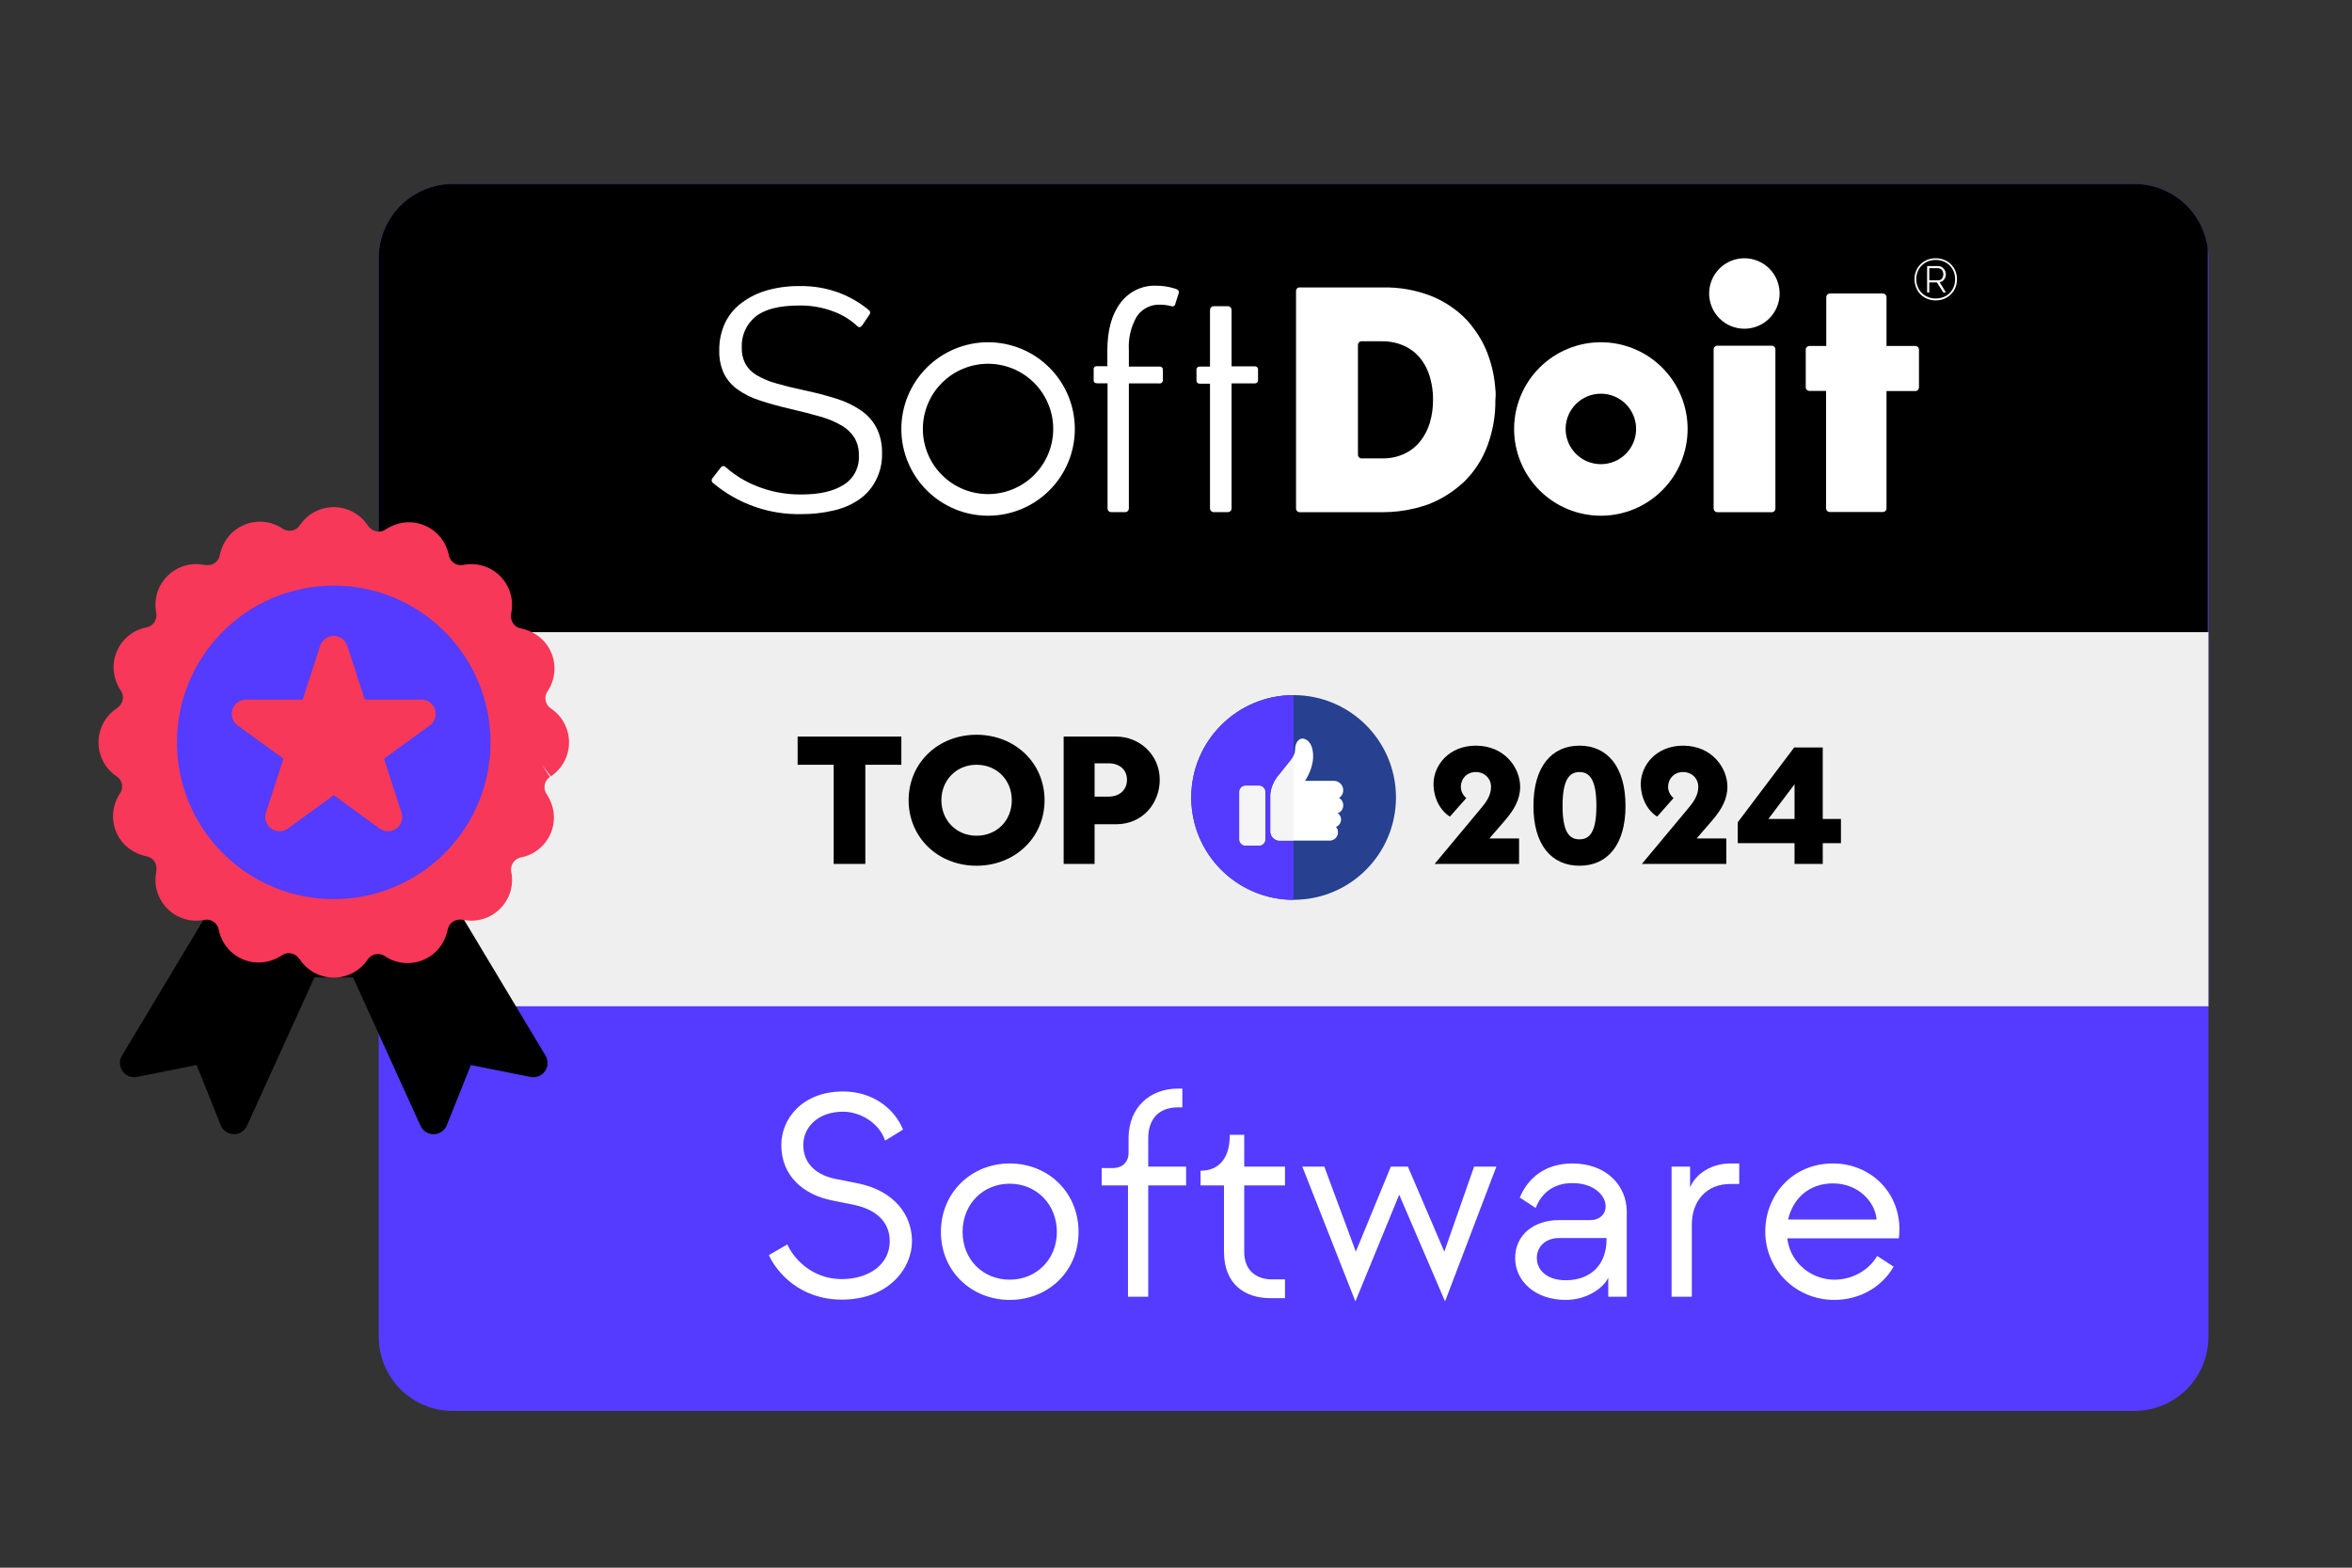
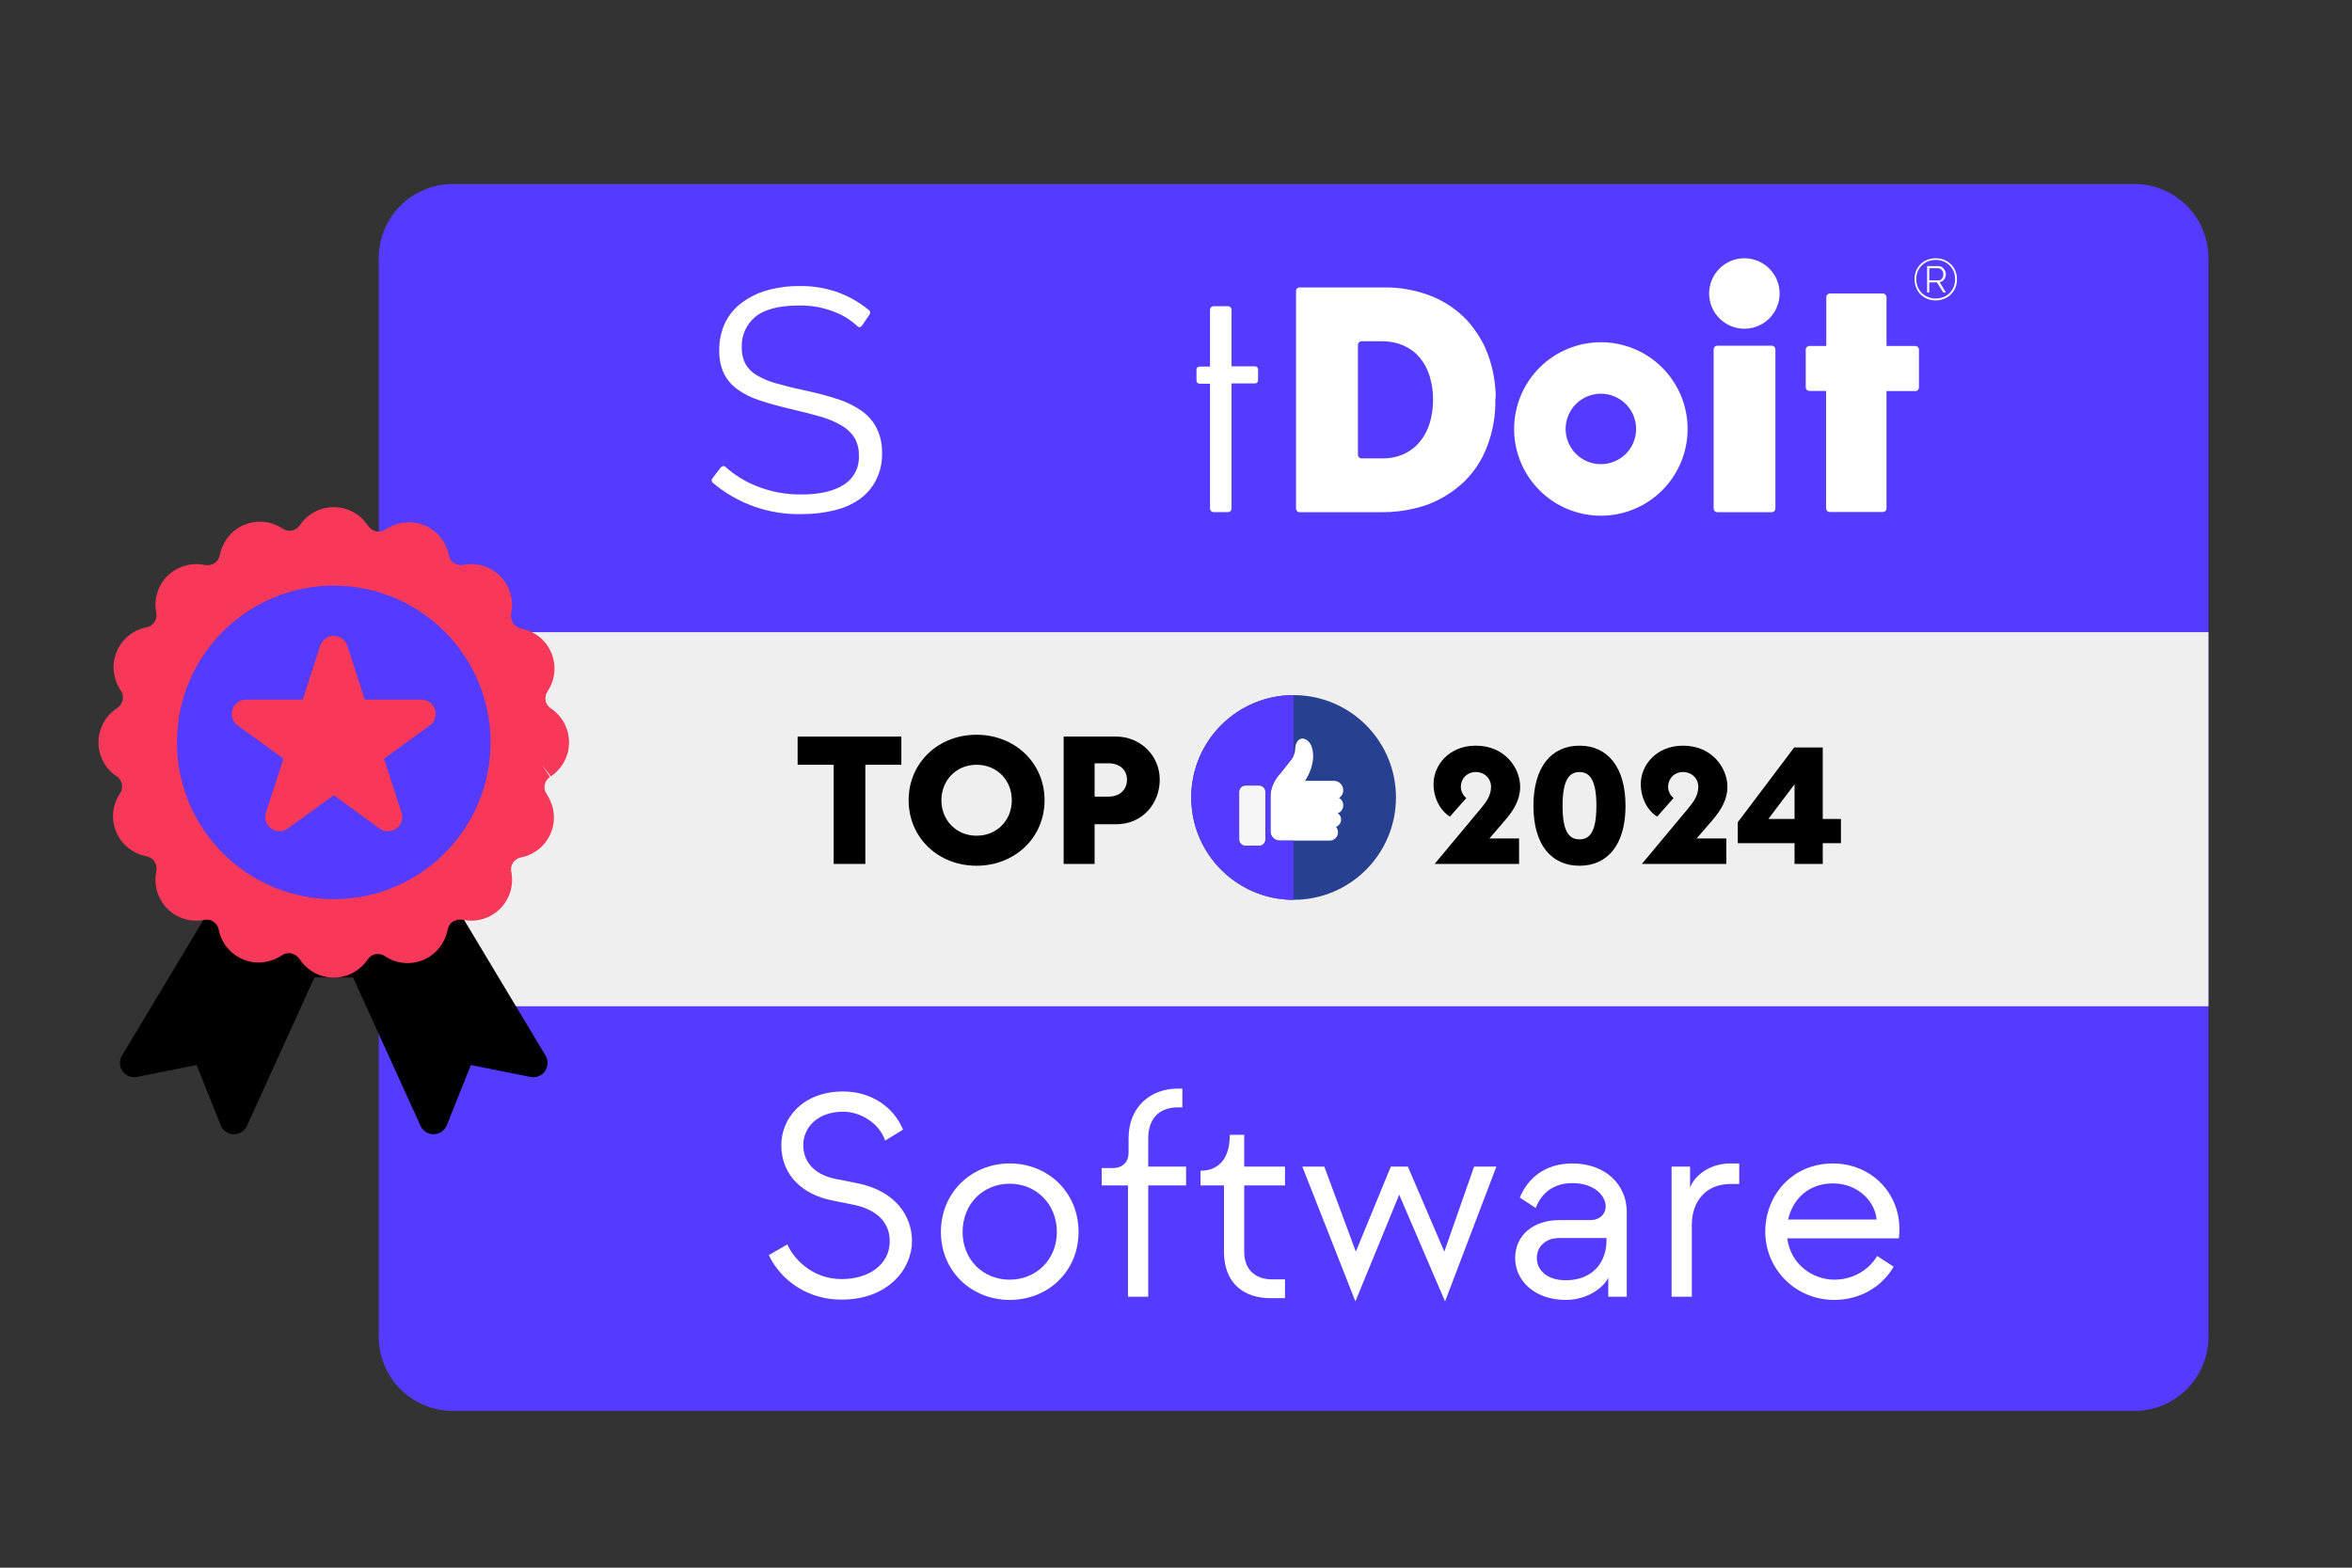
<svg xmlns="http://www.w3.org/2000/svg" width="1620" zoomAndPan="magnify" viewBox="0 0 1215 810" height="1080" preserveAspectRatio="xMidYMid meet" version="1.0">
  <rect x="0" y="0" width="1215" height="810" fill="#333333" stroke="none" />
  <defs>
    <g />
    <clipPath id="91c7270630">
      <path d="M 195.656 95.062 L 1141 95.062 L 1141 729 L 195.656 729 Z M 195.656 95.062 " clip-rule="nonzero" />
    </clipPath>
    <clipPath id="acf0615837">
      <path d="M 233.906 95.062 L 1102.594 95.062 C 1112.738 95.062 1122.469 99.094 1129.641 106.266 C 1136.812 113.438 1140.844 123.168 1140.844 133.312 L 1140.844 690.75 C 1140.844 700.895 1136.812 710.625 1129.641 717.797 C 1122.469 724.969 1112.738 729 1102.594 729 L 233.906 729 C 223.762 729 214.031 724.969 206.859 717.797 C 199.688 710.625 195.656 700.895 195.656 690.75 L 195.656 133.312 C 195.656 123.168 199.688 113.438 206.859 106.266 C 214.031 99.094 223.762 95.062 233.906 95.062 Z M 233.906 95.062 " clip-rule="nonzero" />
    </clipPath>
    <clipPath id="79aee4d12b">
      <path d="M 195.656 95.062 L 1141 95.062 L 1141 368.062 L 195.656 368.062 Z M 195.656 95.062 " clip-rule="nonzero" />
    </clipPath>
    <clipPath id="4f80948310">
      <path d="M 233.906 95.062 L 1102.594 95.062 C 1112.738 95.062 1122.469 99.094 1129.641 106.266 C 1136.812 113.438 1140.844 123.168 1140.844 133.312 L 1140.844 329.812 C 1140.844 339.957 1136.812 349.688 1129.641 356.859 C 1122.469 364.031 1112.738 368.062 1102.594 368.062 L 233.906 368.062 C 223.762 368.062 214.031 364.031 206.859 356.859 C 199.688 349.688 195.656 339.957 195.656 329.812 L 195.656 133.312 C 195.656 123.168 199.688 113.438 206.859 106.266 C 214.031 99.094 223.762 95.062 233.906 95.062 Z M 233.906 95.062 " clip-rule="nonzero" />
    </clipPath>
    <clipPath id="2de105674e">
      <path d="M 195.656 326.625 L 1140.844 326.625 L 1140.844 519.938 L 195.656 519.938 Z M 195.656 326.625 " clip-rule="nonzero" />
    </clipPath>
    <clipPath id="321202808a">
      <path d="M 61 468 L 283 468 L 283 586.031 L 61 586.031 Z M 61 468 " clip-rule="nonzero" />
    </clipPath>
    <clipPath id="d9928f095d">
      <path d="M 50.906 262.031 L 293.906 262.031 L 293.906 506 L 50.906 506 Z M 50.906 262.031 " clip-rule="nonzero" />
    </clipPath>
    <clipPath id="6e1f06bc21">
      <path d="M 782 176 L 872 176 L 872 266.754 L 782 266.754 Z M 782 176 " clip-rule="nonzero" />
    </clipPath>
    <clipPath id="739c6d7454">
      <path d="M 465 176 L 556 176 L 556 266.754 L 465 266.754 Z M 465 176 " clip-rule="nonzero" />
    </clipPath>
    <clipPath id="dd5afdce7c">
      <path d="M 882 133.254 L 920 133.254 L 920 170 L 882 170 Z M 882 133.254 " clip-rule="nonzero" />
    </clipPath>
    <clipPath id="65b32a4715">
      <path d="M 367.48 147 L 456 147 L 456 266 L 367.48 266 Z M 367.48 147 " clip-rule="nonzero" />
    </clipPath>
    <clipPath id="24c43b8702">
      <path d="M 989 133.254 L 1010.98 133.254 L 1010.98 156 L 989 156 Z M 989 133.254 " clip-rule="nonzero" />
    </clipPath>
    <clipPath id="c4cc12f66c">
      <path d="M 615.375 359.156 L 721.125 359.156 L 721.125 464.906 L 615.375 464.906 Z M 615.375 359.156 " clip-rule="nonzero" />
    </clipPath>
    <clipPath id="1c2601c99a">
      <path d="M 615.375 359.156 L 669 359.156 L 669 455 L 615.375 455 Z M 615.375 359.156 " clip-rule="nonzero" />
    </clipPath>
    <clipPath id="9d8547397e">
      <path d="M 615.375 359.156 L 668.379 359.156 L 668.379 464.906 L 615.375 464.906 Z M 615.375 359.156 " clip-rule="nonzero" />
    </clipPath>
  </defs>
  <g clip-path="url(#91c7270630)">
    <g clip-path="url(#acf0615837)">
      <path fill="#543bff" d="M 195.656 95.062 L 1141.609 95.062 L 1141.609 729 L 195.656 729 Z M 195.656 95.062 " fill-opacity="1" fill-rule="nonzero" />
    </g>
  </g>
  <g clip-path="url(#79aee4d12b)">
    <g clip-path="url(#4f80948310)">
-       <path fill="#000000" d="M 195.656 95.062 L 1140.492 95.062 L 1140.492 368.062 L 195.656 368.062 Z M 195.656 95.062 " fill-opacity="1" fill-rule="nonzero" />
-     </g>
+       </g>
  </g>
  <g clip-path="url(#2de105674e)">
    <path fill="#efefef" d="M 195.656 326.625 L 1141.074 326.625 L 1141.074 519.938 L 195.656 519.938 Z M 195.656 326.625 " fill-opacity="1" fill-rule="nonzero" />
  </g>
  <g clip-path="url(#321202808a)">
    <path fill="#000000" d="M 281.809 545.422 L 237.625 471.785 C 236.301 469.566 233.898 468.215 231.316 468.215 L 113.496 468.215 C 110.914 468.215 108.512 469.566 107.188 471.785 L 63.004 545.422 C 61.504 547.918 61.621 551.07 63.301 553.453 C 64.977 555.84 67.91 557.02 70.766 556.43 L 101.574 550.266 L 114.027 581.398 C 115.125 584.141 117.746 585.957 120.699 586.023 C 123.586 586.188 126.355 584.395 127.57 581.707 L 162.422 505.031 L 182.391 505.031 L 217.25 581.715 C 218.445 584.344 221.066 586.031 223.953 586.031 C 224.012 586.031 224.062 586.031 224.121 586.031 C 227.066 585.965 229.695 584.145 230.793 581.406 L 243.246 550.273 L 274.055 556.438 C 276.934 557.027 279.84 555.84 281.52 553.461 C 283.191 551.07 283.309 547.926 281.809 545.422 Z M 281.809 545.422 " fill-opacity="1" fill-rule="nonzero" />
  </g>
  <g clip-path="url(#d9928f095d)">
    <path fill="#f73859" d="M 293.949 383.574 C 293.949 376.516 290.438 369.961 284.57 366.043 C 283.156 365.102 282.199 363.664 281.867 361.992 C 281.543 360.32 281.883 358.629 282.832 357.223 C 286.777 351.367 287.535 343.973 284.855 337.441 C 282.176 330.91 276.441 326.176 268.973 324.672 C 265.551 323.988 263.324 320.637 264.113 316.668 C 265.496 309.746 263.348 302.633 258.355 297.641 C 253.363 292.648 246.258 290.484 239.328 291.883 C 237.648 292.215 235.961 291.875 234.547 290.934 C 233.133 289.992 232.176 288.539 231.852 286.875 C 230.504 279.945 225.816 274.18 219.297 271.457 C 212.781 268.738 205.379 269.445 199.039 273.66 C 196.133 275.586 192.191 274.801 189.945 271.426 C 186.023 265.535 179.469 262.031 172.406 262.031 C 165.344 262.031 158.789 265.535 154.875 271.414 C 153.93 272.828 152.496 273.789 150.824 274.121 C 149.145 274.453 147.457 274.109 146.051 273.156 C 140.203 269.211 132.805 268.453 126.273 271.133 C 119.742 273.805 115.008 279.543 113.496 287.016 C 112.812 290.441 109.469 292.672 105.492 291.875 C 98.555 290.492 91.449 292.641 86.465 297.633 C 81.473 302.629 79.316 309.742 80.707 316.66 C 81.039 318.332 80.699 320.027 79.758 321.441 C 78.809 322.855 77.363 323.812 75.699 324.137 C 68.77 325.484 63.004 330.176 60.281 336.691 C 57.555 343.207 58.262 350.609 62.48 356.957 C 64.418 359.863 63.625 363.805 60.25 366.051 C 54.375 369.969 50.871 376.52 50.871 383.582 C 50.871 390.645 54.375 397.199 60.25 401.117 C 61.664 402.059 62.629 403.492 62.961 405.164 C 63.285 406.836 62.945 408.531 61.996 409.938 C 58.051 415.793 57.289 423.184 59.973 429.715 C 62.652 436.246 68.387 440.98 75.855 442.484 C 79.277 443.168 81.508 446.52 80.715 450.496 C 79.328 457.418 81.48 464.531 86.473 469.523 C 91.465 474.516 98.586 476.676 105.5 475.281 C 107.172 474.949 108.867 475.289 110.277 476.23 C 111.691 477.176 112.648 478.625 112.973 480.289 C 114.32 487.219 119.012 492.984 125.531 495.707 C 132.055 498.434 139.445 497.719 145.785 493.508 C 148.703 491.586 152.637 492.367 154.879 495.738 C 158.797 501.613 165.352 505.121 172.414 505.121 C 179.477 505.121 186.027 501.605 189.945 495.738 C 190.891 494.324 192.324 493.367 193.996 493.035 C 195.66 492.719 197.363 493.043 198.77 494 C 204.621 497.949 212.016 498.715 218.547 496.027 C 225.078 493.344 229.812 487.609 231.316 480.141 C 232 476.719 235.352 474.516 239.32 475.281 C 246.234 476.66 253.363 474.516 258.348 469.523 C 263.34 464.531 265.496 457.418 264.105 450.496 C 263.773 448.824 264.113 447.125 265.055 445.719 C 266.004 444.305 267.441 443.352 269.113 443.023 C 276.043 441.676 281.809 436.984 284.531 430.469 C 287.258 423.949 286.551 416.551 282.332 410.211 C 280.395 407.301 281.188 403.363 284.098 401.426 L 280.012 395.297 L 284.562 401.117 C 290.445 397.184 293.949 390.637 293.949 383.574 Z M 293.949 383.574 " fill-opacity="1" fill-rule="nonzero" />
  </g>
  <path fill="#543bff" d="M 253.406 383.574 C 253.406 384.902 253.375 386.227 253.309 387.551 C 253.242 388.875 253.145 390.195 253.016 391.516 C 252.887 392.836 252.723 394.148 252.531 395.461 C 252.336 396.773 252.109 398.078 251.852 399.379 C 251.59 400.68 251.301 401.973 250.98 403.258 C 250.656 404.543 250.305 405.82 249.918 407.09 C 249.535 408.355 249.117 409.617 248.672 410.863 C 248.227 412.113 247.746 413.348 247.242 414.574 C 246.734 415.797 246.195 417.008 245.629 418.207 C 245.062 419.406 244.465 420.59 243.844 421.758 C 243.219 422.926 242.562 424.082 241.883 425.219 C 241.199 426.355 240.492 427.473 239.754 428.578 C 239.02 429.68 238.254 430.762 237.465 431.828 C 236.676 432.891 235.859 433.938 235.02 434.961 C 234.18 435.984 233.312 436.988 232.422 437.973 C 231.531 438.953 230.621 439.914 229.684 440.852 C 228.746 441.789 227.785 442.703 226.801 443.594 C 225.82 444.484 224.816 445.348 223.793 446.188 C 222.766 447.031 221.723 447.844 220.656 448.637 C 219.594 449.426 218.508 450.188 217.406 450.926 C 216.305 451.66 215.188 452.371 214.047 453.051 C 212.91 453.734 211.758 454.387 210.59 455.012 C 209.422 455.637 208.238 456.23 207.039 456.797 C 205.84 457.367 204.629 457.902 203.402 458.41 C 202.18 458.918 200.941 459.395 199.695 459.84 C 198.445 460.285 197.188 460.703 195.918 461.086 C 194.652 461.473 193.375 461.824 192.086 462.148 C 190.801 462.469 189.508 462.762 188.207 463.02 C 186.91 463.277 185.602 463.504 184.293 463.699 C 182.98 463.895 181.664 464.055 180.344 464.184 C 179.027 464.316 177.703 464.414 176.379 464.477 C 175.059 464.543 173.73 464.574 172.406 464.574 C 171.082 464.574 169.754 464.543 168.434 464.477 C 167.109 464.414 165.785 464.316 164.469 464.184 C 163.148 464.055 161.832 463.895 160.52 463.699 C 159.211 463.504 157.902 463.277 156.605 463.02 C 155.305 462.762 154.012 462.469 152.727 462.148 C 151.438 461.824 150.16 461.473 148.895 461.086 C 147.625 460.703 146.367 460.285 145.117 459.84 C 143.871 459.395 142.633 458.918 141.41 458.41 C 140.184 457.902 138.973 457.367 137.773 456.797 C 136.574 456.23 135.391 455.637 134.223 455.012 C 133.055 454.387 131.902 453.734 130.766 453.051 C 129.625 452.371 128.508 451.66 127.406 450.926 C 126.305 450.188 125.219 449.426 124.156 448.637 C 123.09 447.844 122.047 447.031 121.02 446.188 C 119.996 445.348 118.992 444.484 118.012 443.594 C 117.027 442.703 116.066 441.789 115.129 440.852 C 114.191 439.914 113.281 438.953 112.391 437.973 C 111.5 436.988 110.633 435.984 109.793 434.961 C 108.953 433.938 108.137 432.891 107.348 431.828 C 106.559 430.762 105.793 429.68 105.059 428.578 C 104.32 427.473 103.613 426.355 102.93 425.219 C 102.25 424.082 101.594 422.926 100.969 421.758 C 100.348 420.59 99.75 419.406 99.184 418.207 C 98.617 417.008 98.078 415.797 97.57 414.574 C 97.066 413.348 96.586 412.113 96.141 410.863 C 95.695 409.617 95.277 408.355 94.895 407.09 C 94.508 405.82 94.156 404.543 93.832 403.258 C 93.512 401.973 93.223 400.68 92.961 399.379 C 92.703 398.078 92.477 396.773 92.281 395.461 C 92.09 394.148 91.926 392.836 91.797 391.516 C 91.668 390.195 91.57 388.875 91.504 387.551 C 91.438 386.227 91.406 384.902 91.406 383.574 C 91.406 382.25 91.438 380.926 91.504 379.602 C 91.57 378.277 91.668 376.957 91.797 375.637 C 91.926 374.316 92.09 373 92.281 371.691 C 92.477 370.379 92.703 369.074 92.961 367.773 C 93.223 366.473 93.512 365.18 93.832 363.895 C 94.156 362.609 94.508 361.332 94.895 360.062 C 95.277 358.793 95.695 357.535 96.141 356.289 C 96.586 355.039 97.066 353.805 97.57 352.578 C 98.078 351.352 98.617 350.141 99.184 348.945 C 99.75 347.746 100.348 346.562 100.969 345.391 C 101.594 344.223 102.25 343.07 102.93 341.934 C 103.613 340.797 104.32 339.676 105.059 338.574 C 105.793 337.473 106.559 336.387 107.348 335.324 C 108.137 334.258 108.953 333.215 109.793 332.191 C 110.633 331.164 111.5 330.16 112.391 329.18 C 113.281 328.195 114.191 327.238 115.129 326.301 C 116.066 325.363 117.027 324.449 118.012 323.559 C 118.992 322.668 119.996 321.801 121.02 320.961 C 122.047 320.121 123.09 319.305 124.156 318.516 C 125.219 317.727 126.305 316.961 127.406 316.227 C 128.508 315.488 129.625 314.781 130.766 314.098 C 131.902 313.418 133.055 312.766 134.223 312.141 C 135.391 311.516 136.574 310.918 137.773 310.352 C 138.973 309.785 140.184 309.25 141.41 308.742 C 142.633 308.234 143.871 307.758 145.117 307.309 C 146.367 306.863 147.625 306.449 148.895 306.062 C 150.16 305.68 151.438 305.324 152.727 305.004 C 154.012 304.68 155.305 304.391 156.605 304.133 C 157.902 303.875 159.211 303.648 160.52 303.453 C 161.832 303.258 163.148 303.094 164.469 302.965 C 165.785 302.836 167.109 302.738 168.434 302.672 C 169.754 302.609 171.082 302.574 172.406 302.574 C 173.73 302.574 175.059 302.609 176.379 302.672 C 177.703 302.738 179.027 302.836 180.344 302.965 C 181.664 303.094 182.98 303.258 184.293 303.453 C 185.602 303.648 186.91 303.875 188.207 304.133 C 189.508 304.391 190.801 304.68 192.086 305.004 C 193.375 305.324 194.652 305.68 195.918 306.062 C 197.188 306.449 198.445 306.863 199.695 307.309 C 200.941 307.758 202.18 308.234 203.402 308.742 C 204.629 309.25 205.84 309.785 207.039 310.352 C 208.238 310.918 209.422 311.516 210.59 312.141 C 211.758 312.766 212.91 313.418 214.047 314.098 C 215.188 314.781 216.305 315.488 217.406 316.227 C 218.508 316.961 219.594 317.727 220.656 318.516 C 221.723 319.305 222.766 320.121 223.793 320.961 C 224.816 321.801 225.82 322.668 226.801 323.559 C 227.785 324.449 228.746 325.363 229.684 326.301 C 230.621 327.238 231.531 328.195 232.422 329.18 C 233.312 330.16 234.18 331.164 235.02 332.191 C 235.859 333.215 236.676 334.258 237.465 335.324 C 238.254 336.387 239.02 337.473 239.754 338.574 C 240.492 339.676 241.199 340.797 241.883 341.934 C 242.562 343.07 243.219 344.223 243.844 345.391 C 244.465 346.562 245.062 347.746 245.629 348.945 C 246.195 350.141 246.734 351.352 247.242 352.578 C 247.746 353.805 248.227 355.039 248.672 356.289 C 249.117 357.535 249.535 358.793 249.918 360.062 C 250.305 361.332 250.656 362.609 250.98 363.895 C 251.301 365.18 251.59 366.473 251.852 367.773 C 252.109 369.074 252.336 370.379 252.531 371.691 C 252.723 373 252.887 374.316 253.016 375.637 C 253.145 376.957 253.242 378.277 253.309 379.602 C 253.375 380.926 253.406 382.25 253.406 383.574 Z M 253.406 383.574 " fill-opacity="1" fill-rule="nonzero" />
  <path fill="#f73859" d="M 224.73 366.574 C 223.746 363.539 220.918 361.484 217.73 361.484 L 188.457 361.484 L 179.41 333.645 C 178.422 330.609 175.594 328.555 172.406 328.555 C 169.219 328.555 166.391 330.609 165.402 333.645 L 156.355 361.484 L 127.074 361.484 C 123.887 361.484 121.059 363.539 120.074 366.574 C 119.086 369.605 120.168 372.926 122.746 374.805 L 146.426 392.008 L 137.379 419.848 C 136.391 422.883 137.473 426.203 140.051 428.082 C 142.629 429.957 146.125 429.957 148.711 428.082 L 172.406 410.879 L 196.086 428.09 C 197.375 429.023 198.902 429.496 200.418 429.496 C 201.934 429.496 203.457 429.031 204.746 428.09 C 207.332 426.211 208.406 422.891 207.422 419.855 L 198.371 392.016 L 222.051 374.812 C 224.645 372.926 225.719 369.605 224.73 366.574 Z M 224.73 366.574 " fill-opacity="1" fill-rule="nonzero" />
  <g clip-path="url(#6e1f06bc21)">
    <path fill="#ffffff" d="M 826.977 176.836 C 825.508 176.836 824.043 176.906 822.586 177.051 C 821.125 177.195 819.672 177.41 818.234 177.695 C 816.793 177.98 815.371 178.34 813.969 178.766 C 812.562 179.191 811.184 179.684 809.828 180.246 C 808.473 180.809 807.145 181.434 805.852 182.125 C 804.559 182.816 803.301 183.57 802.078 184.387 C 800.859 185.203 799.684 186.074 798.547 187.008 C 797.414 187.938 796.328 188.922 795.289 189.961 C 794.25 191 793.266 192.086 792.336 193.219 C 791.402 194.352 790.531 195.531 789.715 196.75 C 788.898 197.973 788.145 199.23 787.453 200.523 C 786.762 201.816 786.137 203.145 785.574 204.5 C 785.012 205.855 784.52 207.234 784.094 208.641 C 783.668 210.043 783.309 211.465 783.023 212.906 C 782.738 214.344 782.523 215.797 782.379 217.258 C 782.234 218.715 782.164 220.18 782.164 221.648 C 782.164 223.117 782.234 224.582 782.379 226.039 C 782.523 227.5 782.738 228.953 783.023 230.391 C 783.309 231.832 783.668 233.254 784.094 234.656 C 784.52 236.062 785.012 237.441 785.574 238.797 C 786.137 240.152 786.762 241.48 787.453 242.773 C 788.145 244.066 788.898 245.324 789.715 246.547 C 790.531 247.766 791.402 248.945 792.336 250.078 C 793.266 251.211 794.25 252.297 795.289 253.336 C 796.328 254.375 797.414 255.359 798.547 256.289 C 799.684 257.223 800.859 258.094 802.078 258.91 C 803.301 259.727 804.559 260.48 805.852 261.172 C 807.145 261.863 808.473 262.488 809.828 263.051 C 811.184 263.613 812.562 264.105 813.969 264.531 C 815.371 264.957 816.793 265.316 818.234 265.602 C 819.672 265.887 821.125 266.102 822.586 266.246 C 824.043 266.391 825.508 266.461 826.977 266.461 C 828.445 266.461 829.91 266.391 831.371 266.246 C 832.828 266.102 834.281 265.887 835.719 265.602 C 837.16 265.316 838.582 264.957 839.984 264.531 C 841.391 264.105 842.77 263.613 844.125 263.051 C 845.48 262.488 846.809 261.863 848.102 261.172 C 849.395 260.48 850.652 259.727 851.875 258.91 C 853.094 258.094 854.273 257.223 855.406 256.289 C 856.539 255.359 857.629 254.375 858.664 253.336 C 859.703 252.297 860.688 251.211 861.617 250.078 C 862.551 248.945 863.422 247.766 864.238 246.547 C 865.055 245.324 865.809 244.066 866.5 242.773 C 867.191 241.48 867.816 240.152 868.379 238.797 C 868.941 237.441 869.434 236.062 869.859 234.656 C 870.285 233.254 870.645 231.832 870.93 230.391 C 871.215 228.953 871.43 227.5 871.574 226.039 C 871.719 224.582 871.789 223.117 871.789 221.648 C 871.793 220.18 871.719 218.715 871.578 217.254 C 871.434 215.793 871.219 214.344 870.934 212.902 C 870.648 211.465 870.293 210.043 869.867 208.637 C 869.441 207.23 868.949 205.852 868.387 204.496 C 867.824 203.137 867.199 201.812 866.508 200.52 C 865.816 199.223 865.062 197.965 864.246 196.746 C 863.43 195.523 862.559 194.348 861.625 193.211 C 860.695 192.078 859.711 190.992 858.672 189.953 C 857.633 188.914 856.547 187.93 855.414 187 C 854.277 186.066 853.102 185.195 851.879 184.379 C 850.66 183.562 849.402 182.809 848.105 182.117 C 846.812 181.426 845.488 180.801 844.129 180.238 C 842.773 179.676 841.395 179.184 839.988 178.758 C 838.582 178.332 837.16 177.977 835.723 177.691 C 834.281 177.406 832.832 177.191 831.371 177.047 C 829.91 176.906 828.445 176.832 826.977 176.836 Z M 826.977 239.828 C 826.379 239.828 825.785 239.801 825.191 239.742 C 824.598 239.684 824.008 239.598 823.422 239.48 C 822.84 239.363 822.262 239.219 821.691 239.047 C 821.117 238.871 820.559 238.672 820.008 238.441 C 819.457 238.215 818.918 237.961 818.391 237.68 C 817.863 237.398 817.355 237.09 816.859 236.758 C 816.363 236.43 815.883 236.074 815.422 235.695 C 814.961 235.316 814.52 234.914 814.098 234.492 C 813.676 234.07 813.277 233.629 812.898 233.168 C 812.52 232.707 812.164 232.23 811.836 231.734 C 811.504 231.238 811.195 230.727 810.914 230.199 C 810.637 229.672 810.379 229.133 810.152 228.582 C 809.926 228.031 809.723 227.473 809.551 226.902 C 809.379 226.328 809.234 225.75 809.117 225.168 C 809 224.582 808.914 223.992 808.855 223.398 C 808.797 222.805 808.77 222.211 808.77 221.613 C 808.77 221.016 808.797 220.422 808.855 219.828 C 808.918 219.234 809.004 218.645 809.121 218.059 C 809.238 217.477 809.383 216.898 809.555 216.324 C 809.73 215.754 809.93 215.195 810.16 214.645 C 810.387 214.094 810.645 213.555 810.926 213.027 C 811.207 212.504 811.512 211.992 811.844 211.496 C 812.176 211 812.531 210.523 812.91 210.062 C 813.289 209.602 813.688 209.16 814.109 208.738 C 814.531 208.316 814.977 207.918 815.438 207.539 C 815.898 207.16 816.375 206.805 816.871 206.473 C 817.367 206.145 817.879 205.836 818.406 205.559 C 818.934 205.277 819.473 205.023 820.023 204.793 C 820.574 204.566 821.137 204.367 821.707 204.191 C 822.277 204.02 822.855 203.875 823.441 203.762 C 824.027 203.645 824.617 203.559 825.211 203.5 C 825.805 203.441 826.398 203.414 826.996 203.414 C 827.59 203.414 828.188 203.445 828.781 203.504 C 829.375 203.562 829.961 203.648 830.547 203.766 C 831.133 203.883 831.711 204.031 832.281 204.203 C 832.852 204.379 833.414 204.578 833.965 204.809 C 834.516 205.035 835.051 205.293 835.578 205.574 C 836.105 205.855 836.613 206.16 837.109 206.492 C 837.605 206.824 838.082 207.18 838.543 207.559 C 839.004 207.941 839.445 208.34 839.867 208.762 C 840.289 209.184 840.688 209.625 841.066 210.09 C 841.445 210.551 841.797 211.027 842.129 211.523 C 842.461 212.023 842.766 212.531 843.047 213.059 C 843.328 213.586 843.582 214.125 843.809 214.676 C 844.035 215.227 844.234 215.789 844.406 216.359 C 844.582 216.93 844.723 217.508 844.84 218.094 C 844.957 218.68 845.043 219.27 845.102 219.863 C 845.156 220.457 845.188 221.051 845.184 221.648 C 845.184 222.246 845.156 222.84 845.098 223.434 C 845.039 224.023 844.953 224.613 844.836 225.199 C 844.719 225.785 844.574 226.359 844.402 226.93 C 844.227 227.5 844.027 228.062 843.797 228.613 C 843.57 229.164 843.316 229.699 843.035 230.227 C 842.754 230.754 842.445 231.262 842.113 231.758 C 841.785 232.254 841.43 232.73 841.051 233.191 C 840.672 233.652 840.273 234.094 839.852 234.516 C 839.43 234.934 838.988 235.336 838.527 235.711 C 838.066 236.09 837.586 236.445 837.09 236.773 C 836.594 237.105 836.082 237.41 835.559 237.691 C 835.031 237.973 834.492 238.227 833.941 238.453 C 833.391 238.68 832.832 238.883 832.262 239.055 C 831.691 239.227 831.113 239.371 830.527 239.484 C 829.941 239.602 829.355 239.688 828.762 239.746 C 828.168 239.801 827.574 239.832 826.977 239.828 Z M 826.977 239.828 " fill-opacity="1" fill-rule="nonzero" />
  </g>
  <g clip-path="url(#739c6d7454)">
-     <path fill="#ffffff" d="M 510.43 176.836 C 508.961 176.836 507.496 176.906 506.035 177.051 C 504.574 177.195 503.125 177.41 501.684 177.695 C 500.246 177.98 498.824 178.34 497.418 178.766 C 496.016 179.191 494.633 179.684 493.277 180.246 C 491.922 180.809 490.598 181.434 489.305 182.125 C 488.008 182.816 486.75 183.57 485.531 184.387 C 484.309 185.203 483.133 186.074 482 187.008 C 480.863 187.938 479.777 188.922 478.738 189.961 C 477.703 191 476.719 192.086 475.785 193.219 C 474.855 194.352 473.98 195.531 473.168 196.75 C 472.352 197.973 471.598 199.23 470.906 200.523 C 470.215 201.816 469.586 203.145 469.027 204.5 C 468.465 205.855 467.969 207.234 467.543 208.641 C 467.117 210.043 466.762 211.465 466.477 212.906 C 466.188 214.344 465.973 215.797 465.828 217.258 C 465.688 218.715 465.613 220.18 465.613 221.648 C 465.613 223.117 465.688 224.582 465.828 226.039 C 465.973 227.5 466.188 228.953 466.477 230.391 C 466.762 231.832 467.117 233.254 467.543 234.656 C 467.969 236.062 468.465 237.441 469.027 238.797 C 469.586 240.152 470.215 241.48 470.906 242.773 C 471.598 244.066 472.352 245.324 473.168 246.547 C 473.98 247.766 474.855 248.945 475.785 250.078 C 476.719 251.211 477.703 252.297 478.738 253.336 C 479.777 254.375 480.863 255.359 482 256.289 C 483.133 257.223 484.309 258.094 485.531 258.91 C 486.75 259.727 488.008 260.48 489.305 261.172 C 490.598 261.863 491.922 262.488 493.277 263.051 C 494.633 263.613 496.016 264.105 497.418 264.531 C 498.824 264.957 500.246 265.316 501.684 265.602 C 503.125 265.887 504.574 266.102 506.035 266.246 C 507.496 266.391 508.961 266.461 510.43 266.461 C 511.895 266.461 513.359 266.391 514.82 266.246 C 516.281 266.102 517.73 265.887 519.172 265.602 C 520.609 265.316 522.031 264.957 523.438 264.531 C 524.84 264.105 526.223 263.613 527.578 263.051 C 528.934 262.488 530.258 261.863 531.555 261.172 C 532.848 260.48 534.105 259.727 535.324 258.91 C 536.547 258.094 537.723 257.223 538.859 256.289 C 539.992 255.359 541.078 254.375 542.117 253.336 C 543.152 252.297 544.137 251.211 545.07 250.078 C 546 248.945 546.875 247.766 547.688 246.547 C 548.504 245.324 549.258 244.066 549.949 242.773 C 550.641 241.48 551.27 240.152 551.832 238.797 C 552.391 237.441 552.887 236.062 553.312 234.656 C 553.738 233.254 554.094 231.832 554.379 230.391 C 554.668 228.953 554.883 227.5 555.027 226.039 C 555.168 224.582 555.242 223.117 555.242 221.648 C 555.242 220.18 555.168 218.715 555.027 217.258 C 554.883 215.797 554.668 214.344 554.379 212.906 C 554.094 211.465 553.738 210.043 553.312 208.641 C 552.887 207.234 552.391 205.855 551.832 204.5 C 551.27 203.145 550.641 201.816 549.949 200.523 C 549.258 199.23 548.504 197.973 547.688 196.75 C 546.875 195.531 546 194.352 545.07 193.219 C 544.137 192.086 543.152 191 542.117 189.961 C 541.078 188.922 539.992 187.938 538.859 187.008 C 537.723 186.074 536.547 185.203 535.324 184.387 C 534.105 183.57 532.848 182.816 531.555 182.125 C 530.258 181.434 528.934 180.809 527.578 180.246 C 526.223 179.684 524.84 179.191 523.438 178.766 C 522.031 178.34 520.609 177.98 519.172 177.695 C 517.73 177.41 516.281 177.195 514.82 177.051 C 513.359 176.906 511.895 176.836 510.43 176.836 Z M 510.43 255.293 C 509.324 255.293 508.223 255.238 507.125 255.133 C 506.027 255.023 504.938 254.863 503.855 254.648 C 502.773 254.434 501.707 254.168 500.648 253.848 C 499.594 253.531 498.555 253.16 497.535 252.738 C 496.516 252.316 495.52 251.848 494.547 251.328 C 493.574 250.809 492.629 250.242 491.711 249.629 C 490.793 249.016 489.91 248.359 489.055 247.66 C 488.203 246.961 487.387 246.223 486.605 245.441 C 485.824 244.664 485.086 243.848 484.383 242.996 C 483.684 242.141 483.027 241.258 482.414 240.34 C 481.801 239.426 481.234 238.48 480.715 237.508 C 480.191 236.535 479.723 235.539 479.301 234.52 C 478.875 233.5 478.504 232.465 478.184 231.406 C 477.863 230.352 477.594 229.285 477.379 228.203 C 477.164 227.121 477.004 226.031 476.895 224.934 C 476.785 223.836 476.73 222.734 476.73 221.629 C 476.73 220.527 476.785 219.426 476.891 218.328 C 477 217.23 477.16 216.141 477.375 215.059 C 477.59 213.977 477.859 212.91 478.18 211.852 C 478.5 210.797 478.871 209.762 479.293 208.742 C 479.715 207.723 480.184 206.727 480.707 205.754 C 481.227 204.781 481.793 203.836 482.402 202.918 C 483.016 202 483.672 201.113 484.371 200.262 C 485.074 199.41 485.812 198.594 486.594 197.812 C 487.371 197.035 488.188 196.293 489.043 195.594 C 489.895 194.895 490.781 194.238 491.695 193.625 C 492.613 193.012 493.559 192.445 494.531 191.926 C 495.504 191.406 496.5 190.934 497.52 190.512 C 498.539 190.09 499.578 189.719 500.633 189.398 C 501.688 189.078 502.758 188.812 503.84 188.598 C 504.922 188.383 506.012 188.223 507.109 188.113 C 508.207 188.004 509.309 187.953 510.41 187.953 C 511.512 187.953 512.613 188.008 513.711 188.113 C 514.809 188.223 515.898 188.387 516.98 188.602 C 518.062 188.816 519.133 189.086 520.188 189.406 C 521.242 189.727 522.281 190.098 523.297 190.52 C 524.316 190.941 525.312 191.414 526.285 191.934 C 527.258 192.453 528.203 193.02 529.121 193.633 C 530.039 194.246 530.922 194.906 531.773 195.605 C 532.625 196.305 533.441 197.047 534.223 197.824 C 535 198.605 535.742 199.422 536.441 200.277 C 537.141 201.129 537.797 202.016 538.406 202.934 C 539.02 203.852 539.586 204.797 540.105 205.77 C 540.625 206.742 541.094 207.738 541.516 208.758 C 541.938 209.777 542.309 210.812 542.629 211.871 C 542.949 212.926 543.215 213.996 543.43 215.078 C 543.645 216.16 543.805 217.25 543.91 218.348 C 544.02 219.445 544.074 220.547 544.07 221.648 C 544.07 222.75 544.016 223.848 543.906 224.945 C 543.797 226.043 543.637 227.129 543.422 228.211 C 543.207 229.289 542.938 230.359 542.617 231.41 C 542.297 232.465 541.926 233.5 541.504 234.52 C 541.082 235.535 540.609 236.531 540.09 237.504 C 539.57 238.473 539.004 239.418 538.395 240.332 C 537.781 241.25 537.125 242.133 536.426 242.984 C 535.727 243.836 534.988 244.652 534.211 245.43 C 533.43 246.211 532.617 246.949 531.766 247.648 C 530.914 248.348 530.027 249 529.113 249.613 C 528.195 250.227 527.254 250.793 526.281 251.312 C 525.312 251.832 524.316 252.301 523.297 252.723 C 522.281 253.145 521.246 253.516 520.191 253.836 C 519.137 254.156 518.07 254.426 516.988 254.641 C 515.91 254.855 514.82 255.02 513.727 255.129 C 512.629 255.238 511.531 255.293 510.43 255.293 Z M 510.43 255.293 " fill-opacity="1" fill-rule="nonzero" />
-   </g>
+     </g>
  <g clip-path="url(#dd5afdce7c)">
    <path fill="#ffffff" d="M 901.195 169.852 C 900.598 169.852 900.004 169.824 899.41 169.77 C 898.812 169.715 898.223 169.629 897.637 169.516 C 897.051 169.402 896.473 169.258 895.902 169.086 C 895.328 168.918 894.77 168.719 894.215 168.492 C 893.664 168.266 893.121 168.012 892.594 167.734 C 892.066 167.453 891.555 167.148 891.059 166.82 C 890.559 166.492 890.078 166.137 889.617 165.762 C 889.156 165.383 888.711 164.984 888.289 164.562 C 887.863 164.145 887.461 163.703 887.082 163.242 C 886.703 162.785 886.344 162.305 886.012 161.812 C 885.68 161.316 885.371 160.805 885.086 160.281 C 884.805 159.754 884.547 159.215 884.316 158.664 C 884.086 158.113 883.883 157.555 883.707 156.984 C 883.535 156.414 883.387 155.836 883.27 155.25 C 883.148 154.664 883.062 154.074 883 153.48 C 882.941 152.887 882.91 152.293 882.906 151.695 C 882.906 151.098 882.934 150.504 882.988 149.91 C 883.047 149.316 883.133 148.727 883.246 148.141 C 883.363 147.555 883.504 146.973 883.676 146.402 C 883.848 145.832 884.047 145.27 884.277 144.719 C 884.504 144.164 884.758 143.625 885.035 143.098 C 885.316 142.57 885.621 142.059 885.953 141.562 C 886.281 141.066 886.637 140.586 887.016 140.125 C 887.391 139.66 887.789 139.219 888.211 138.797 C 888.633 138.371 889.074 137.973 889.535 137.59 C 889.996 137.211 890.473 136.855 890.969 136.523 C 891.465 136.191 891.977 135.883 892.5 135.602 C 893.027 135.316 893.566 135.062 894.117 134.832 C 894.668 134.602 895.23 134.402 895.801 134.227 C 896.371 134.055 896.949 133.906 897.535 133.789 C 898.117 133.672 898.707 133.582 899.301 133.523 C 899.895 133.465 900.492 133.434 901.09 133.434 C 901.684 133.434 902.281 133.461 902.875 133.52 C 903.469 133.578 904.059 133.664 904.645 133.781 C 905.23 133.895 905.809 134.039 906.379 134.211 C 906.953 134.383 907.512 134.586 908.066 134.812 C 908.617 135.039 909.156 135.293 909.684 135.574 C 910.211 135.855 910.723 136.164 911.219 136.492 C 911.715 136.824 912.191 137.18 912.656 137.559 C 913.117 137.938 913.559 138.336 913.98 138.758 C 914.402 139.18 914.805 139.621 915.184 140.082 C 915.562 140.543 915.918 141.023 916.25 141.52 C 916.582 142.016 916.887 142.523 917.168 143.051 C 917.453 143.578 917.707 144.117 917.934 144.668 C 918.164 145.219 918.363 145.781 918.539 146.352 C 918.711 146.922 918.855 147.5 918.973 148.086 C 919.09 148.672 919.176 149.262 919.234 149.855 C 919.293 150.449 919.324 151.047 919.324 151.641 C 919.324 152.238 919.293 152.828 919.234 153.422 C 919.18 154.012 919.09 154.602 918.977 155.184 C 918.859 155.77 918.715 156.344 918.543 156.914 C 918.371 157.48 918.172 158.043 917.945 158.59 C 917.719 159.141 917.465 159.68 917.184 160.203 C 916.906 160.727 916.602 161.238 916.273 161.734 C 915.941 162.227 915.59 162.707 915.211 163.168 C 914.836 163.625 914.438 164.066 914.02 164.488 C 913.598 164.91 913.16 165.309 912.703 165.688 C 912.242 166.066 911.766 166.422 911.273 166.754 C 910.781 167.086 910.27 167.391 909.746 167.676 C 909.223 167.957 908.688 168.211 908.141 168.441 C 907.59 168.672 907.031 168.871 906.465 169.047 C 905.895 169.223 905.32 169.367 904.734 169.488 C 904.152 169.605 903.566 169.695 902.977 169.754 C 902.383 169.816 901.789 169.848 901.195 169.852 Z M 901.195 169.852 " fill-opacity="1" fill-rule="nonzero" />
  </g>
  <path fill="#ffffff" d="M 887.145 264.648 C 886.895 264.648 886.652 264.602 886.418 264.508 C 886.184 264.41 885.977 264.273 885.797 264.098 C 885.617 263.918 885.48 263.715 885.379 263.484 C 885.281 263.25 885.23 263.008 885.227 262.758 L 885.227 180.512 C 885.23 180.262 885.281 180.02 885.379 179.789 C 885.48 179.555 885.617 179.352 885.797 179.172 C 885.977 178.996 886.184 178.859 886.418 178.766 C 886.652 178.668 886.895 178.621 887.145 178.621 L 915.246 178.621 C 915.496 178.621 915.738 178.668 915.969 178.766 C 916.199 178.859 916.406 178.996 916.582 179.176 C 916.762 179.352 916.898 179.559 916.992 179.789 C 917.09 180.02 917.137 180.262 917.137 180.512 L 917.137 262.758 C 917.137 263.008 917.09 263.25 916.992 263.48 C 916.898 263.711 916.762 263.918 916.582 264.094 C 916.406 264.273 916.199 264.41 915.969 264.504 C 915.738 264.602 915.496 264.648 915.246 264.648 Z M 887.145 264.648 " fill-opacity="1" fill-rule="nonzero" />
  <path fill="#ffffff" d="M 989.516 178.754 L 974.535 178.754 L 974.535 153.535 C 974.535 153.285 974.484 153.043 974.391 152.809 C 974.293 152.578 974.156 152.375 973.98 152.195 C 973.801 152.02 973.598 151.883 973.367 151.785 C 973.133 151.691 972.891 151.641 972.641 151.641 L 945.344 151.641 C 945.09 151.641 944.848 151.691 944.613 151.785 C 944.383 151.883 944.176 152.02 943.996 152.195 C 943.816 152.371 943.676 152.578 943.578 152.809 C 943.477 153.039 943.426 153.281 943.422 153.535 L 943.422 178.754 L 934.707 178.754 C 934.453 178.754 934.215 178.801 933.98 178.898 C 933.75 178.996 933.543 179.133 933.367 179.309 C 933.191 179.484 933.055 179.691 932.957 179.922 C 932.859 180.156 932.812 180.395 932.812 180.648 L 932.812 200.082 C 932.812 200.332 932.859 200.574 932.957 200.805 C 933.055 201.039 933.191 201.242 933.367 201.418 C 933.543 201.598 933.75 201.734 933.98 201.828 C 934.215 201.926 934.453 201.973 934.707 201.973 L 943.316 201.973 L 943.316 262.648 C 943.32 262.902 943.371 263.145 943.469 263.375 C 943.57 263.609 943.707 263.812 943.887 263.988 C 944.066 264.168 944.273 264.305 944.508 264.398 C 944.742 264.496 944.984 264.543 945.234 264.543 L 972.641 264.543 C 972.891 264.543 973.133 264.496 973.367 264.398 C 973.598 264.301 973.801 264.164 973.98 263.988 C 974.156 263.812 974.293 263.605 974.391 263.375 C 974.484 263.141 974.535 262.902 974.535 262.648 L 974.535 202.055 L 989.516 202.055 C 989.766 202.039 990.004 201.98 990.227 201.871 C 990.453 201.766 990.648 201.621 990.816 201.434 C 990.98 201.25 991.109 201.039 991.191 200.805 C 991.277 200.57 991.312 200.332 991.305 200.082 L 991.305 180.539 C 991.289 180.309 991.234 180.086 991.141 179.871 C 991.047 179.66 990.918 179.469 990.75 179.305 C 990.586 179.141 990.398 179.012 990.184 178.914 C 989.973 178.82 989.75 178.766 989.516 178.754 Z M 989.516 178.754 " fill-opacity="1" fill-rule="nonzero" />
  <path fill="#ffffff" d="M 649.883 196.215 L 649.883 191.098 C 649.914 190.887 649.906 190.68 649.859 190.477 C 649.809 190.27 649.723 190.082 649.598 189.91 C 649.473 189.738 649.316 189.602 649.137 189.492 C 648.953 189.383 648.758 189.312 648.547 189.285 L 636.203 189.285 L 636.203 160.094 C 636.203 159.844 636.156 159.602 636.062 159.367 C 635.965 159.137 635.828 158.934 635.652 158.754 C 635.473 158.578 635.27 158.441 635.035 158.344 C 634.805 158.25 634.562 158.199 634.312 158.199 L 626.98 158.199 C 626.73 158.199 626.484 158.246 626.254 158.344 C 626.02 158.438 625.812 158.574 625.633 158.754 C 625.453 158.93 625.312 159.133 625.215 159.367 C 625.117 159.598 625.066 159.84 625.062 160.094 L 625.062 189.418 L 619.41 189.418 C 619.199 189.449 619.004 189.516 618.824 189.625 C 618.641 189.734 618.488 189.871 618.363 190.043 C 618.234 190.215 618.148 190.402 618.098 190.609 C 618.051 190.812 618.043 191.023 618.078 191.23 L 618.078 196.348 C 618.078 197.391 618.422 198.242 619.969 198.242 L 625.062 198.242 L 625.062 262.73 C 625.066 262.98 625.117 263.223 625.215 263.457 C 625.312 263.688 625.453 263.895 625.633 264.07 C 625.812 264.246 626.02 264.383 626.254 264.48 C 626.484 264.574 626.73 264.621 626.98 264.621 L 634.312 264.621 C 634.562 264.621 634.805 264.574 635.035 264.48 C 635.27 264.383 635.473 264.246 635.652 264.07 C 635.828 263.891 635.965 263.688 636.062 263.453 C 636.156 263.223 636.203 262.98 636.203 262.73 L 636.203 198.109 L 647.988 198.109 C 649.535 198.109 649.883 197.254 649.883 196.215 Z M 649.883 196.215 " fill-opacity="1" fill-rule="nonzero" />
  <path fill="#ffffff" d="M 564.891 196.215 C 564.863 196.445 564.863 196.68 564.891 196.91 L 564.891 190.43 C 564.863 190.652 564.863 190.875 564.891 191.098 Z M 564.891 196.215 " fill-opacity="1" fill-rule="nonzero" />
-   <path fill="#ffffff" d="M 607.199 156.812 L 608.801 151.828 C 608.922 151.609 608.992 151.371 609.008 151.121 C 609.023 150.867 608.984 150.625 608.887 150.391 C 608.793 150.156 608.648 149.953 608.461 149.785 C 608.273 149.617 608.055 149.5 607.812 149.43 L 606.879 149.082 C 603.738 148.102 600.52 147.613 597.23 147.617 C 595.438 147.551 593.66 147.703 591.906 148.074 C 590.148 148.445 588.465 149.023 586.852 149.809 C 585.238 150.594 583.746 151.562 582.371 152.719 C 580.996 153.871 579.781 155.176 578.727 156.629 C 574.25 162.57 572.035 170.781 572.035 181.234 L 572.035 189.23 L 566.25 189.23 C 565.938 189.27 565.664 189.391 565.43 189.602 C 565.195 189.812 565.043 190.07 564.973 190.379 L 564.973 196.855 C 565.133 197.547 565.613 198.055 566.812 198.055 L 572.145 198.055 L 572.145 262.73 C 572.145 262.98 572.191 263.223 572.289 263.453 C 572.383 263.688 572.52 263.891 572.699 264.07 C 572.875 264.246 573.078 264.383 573.312 264.48 C 573.543 264.574 573.785 264.621 574.035 264.621 L 581.289 264.621 C 581.523 264.617 581.75 264.57 581.973 264.48 C 582.191 264.391 582.387 264.262 582.559 264.102 C 582.73 263.938 582.867 263.75 582.969 263.535 C 583.074 263.324 583.133 263.098 583.152 262.863 L 583.152 198.109 L 598.828 198.109 C 598.957 198.129 599.086 198.133 599.219 198.125 C 599.348 198.113 599.477 198.09 599.598 198.047 C 599.723 198.008 599.84 197.953 599.953 197.887 C 600.062 197.816 600.168 197.738 600.258 197.645 C 600.352 197.555 600.43 197.449 600.5 197.34 C 600.566 197.227 600.621 197.109 600.66 196.984 C 600.703 196.863 600.727 196.734 600.738 196.605 C 600.746 196.473 600.742 196.344 600.723 196.215 L 600.723 191.098 C 600.738 190.902 600.719 190.707 600.66 190.52 C 600.605 190.332 600.516 190.16 600.395 190.004 C 600.273 189.848 600.129 189.719 599.961 189.617 C 599.793 189.516 599.609 189.449 599.414 189.418 L 583.152 189.418 L 583.152 180.914 C 582.961 177.855 583.219 174.84 583.926 171.859 C 584.637 168.879 585.766 166.066 587.312 163.426 C 587.977 162.445 588.758 161.57 589.648 160.793 C 590.539 160.016 591.516 159.363 592.578 158.84 C 593.637 158.312 594.746 157.93 595.906 157.691 C 597.062 157.453 598.234 157.363 599.414 157.426 C 601.219 157.449 602.996 157.672 604.746 158.094 C 604.867 158.164 604.992 158.219 605.125 158.258 C 605.258 158.297 605.395 158.316 605.535 158.32 C 605.672 158.324 605.809 158.312 605.945 158.281 C 606.078 158.25 606.207 158.203 606.332 158.137 C 606.453 158.074 606.566 157.996 606.668 157.902 C 606.773 157.809 606.859 157.703 606.938 157.59 C 607.012 157.473 607.074 157.348 607.117 157.219 C 607.164 157.086 607.191 156.953 607.199 156.812 Z M 607.199 156.812 " fill-opacity="1" fill-rule="nonzero" />
  <g clip-path="url(#65b32a4715)">
    <path fill="#ffffff" d="M 452.793 221.062 C 450.859 217.414 448.191 214.418 444.793 212.078 C 440.895 209.422 436.691 207.406 432.184 206.027 C 426.691 204.277 421.117 202.828 415.469 201.68 C 409.906 200.473 405.082 199.273 400.992 198.082 C 397.43 197.117 394.051 195.703 390.863 193.844 C 388.422 192.418 386.492 190.48 385.078 188.031 C 383.699 185.336 383.07 182.473 383.184 179.449 C 383.121 177.949 383.227 176.465 383.508 174.992 C 383.789 173.52 384.234 172.098 384.844 170.727 C 385.457 169.359 386.215 168.078 387.125 166.883 C 388.031 165.691 389.066 164.617 390.223 163.664 C 394.914 159.809 402.441 157.871 412.801 157.855 C 419.254 157.746 425.477 158.891 431.465 161.293 C 435.688 162.977 439.473 165.359 442.82 168.438 C 443.887 169.664 444.848 168.836 445.488 167.984 L 449.086 162.652 C 449.242 162.484 449.355 162.289 449.43 162.074 C 449.504 161.855 449.531 161.633 449.512 161.406 C 449.488 161.176 449.426 160.961 449.312 160.762 C 449.203 160.562 449.055 160.391 448.871 160.254 C 444.266 156.445 439.176 153.469 433.598 151.32 C 426.984 148.867 420.148 147.691 413.098 147.805 C 407.402 147.738 401.812 148.465 396.328 149.988 C 391.57 151.32 387.207 153.453 383.238 156.387 C 379.516 159.141 376.637 162.598 374.602 166.758 C 372.488 171.297 371.477 176.07 371.562 181.074 C 371.438 185.211 372.23 189.164 373.934 192.938 C 375.605 196.266 377.953 199.02 380.973 201.199 C 384.52 203.711 388.367 205.613 392.516 206.906 C 397.074 208.453 402.434 209.918 408.512 211.332 C 414.59 212.746 419.387 213.996 423.785 215.25 C 427.672 216.336 431.359 217.891 434.852 219.914 C 437.574 221.5 439.777 223.621 441.461 226.289 C 443.043 229.113 443.777 232.141 443.672 235.379 C 443.758 236.875 443.645 238.355 443.328 239.824 C 443.016 241.289 442.512 242.688 441.82 244.016 C 441.129 245.348 440.273 246.562 439.25 247.66 C 438.23 248.762 437.086 249.703 435.809 250.492 C 430.586 253.836 423.344 255.496 414.082 255.48 C 405.766 255.59 397.766 254.047 390.09 250.84 C 384.496 248.535 379.43 245.379 374.895 241.375 C 373.906 240.309 372.84 240.895 372.227 241.668 L 368.148 247 C 367.98 247.152 367.852 247.332 367.762 247.539 C 367.668 247.746 367.621 247.961 367.621 248.188 C 367.621 248.414 367.668 248.629 367.762 248.836 C 367.852 249.043 367.98 249.223 368.148 249.375 C 371.32 252.066 374.707 254.449 378.309 256.523 C 381.914 258.598 385.676 260.332 389.594 261.719 C 393.516 263.109 397.527 264.133 401.633 264.793 C 405.738 265.449 409.871 265.73 414.027 265.637 C 419.668 265.676 425.23 265.043 430.719 263.742 C 435.535 262.664 439.98 260.727 444.047 257.93 C 447.672 255.328 450.496 252.043 452.523 248.066 C 454.723 243.699 455.762 239.066 455.645 234.18 C 455.758 229.574 454.805 225.203 452.793 221.062 Z M 452.793 221.062 " fill-opacity="1" fill-rule="nonzero" />
  </g>
  <path fill="#ffffff" d="M 772.461 200.961 C 772.062 195.121 770.879 189.441 768.914 183.926 C 767.176 178.973 764.738 174.387 761.609 170.172 C 760.445 168.504 759.176 166.922 757.797 165.426 C 752.582 159.973 746.477 155.832 739.48 153 C 731.305 149.805 722.828 148.312 714.051 148.523 L 671.395 148.523 C 671.242 148.5 671.094 148.5 670.941 148.523 C 670.52 148.617 670.172 148.836 669.902 149.176 C 669.633 149.516 669.496 149.902 669.504 150.336 L 669.504 262.758 C 669.504 263.008 669.551 263.25 669.645 263.48 C 669.742 263.711 669.879 263.918 670.055 264.094 C 670.234 264.273 670.438 264.41 670.672 264.504 C 670.902 264.602 671.145 264.648 671.395 264.648 L 714.051 264.648 C 719.719 264.668 725.309 264.012 730.816 262.676 C 733.277 262.094 735.695 261.363 738.07 260.492 C 742.328 258.84 746.316 256.688 750.039 254.039 C 751.504 253 752.891 251.934 754.223 250.785 C 754.973 250.121 755.719 249.508 756.438 248.812 C 761.719 243.566 765.672 237.461 768.301 230.5 C 771.199 222.766 772.598 214.766 772.484 206.508 C 772.699 204.586 772.699 202.746 772.461 200.961 Z M 738.602 218.531 C 737.543 222.082 735.844 225.301 733.512 228.18 C 731.254 230.938 728.508 233.062 725.273 234.551 C 721.738 236.141 718.031 236.902 714.156 236.844 L 703.387 236.844 C 703.133 236.844 702.895 236.797 702.66 236.699 C 702.43 236.605 702.227 236.469 702.047 236.289 C 701.871 236.113 701.734 235.906 701.637 235.676 C 701.539 235.445 701.492 235.203 701.492 234.953 L 701.492 178.223 C 701.492 177.969 701.539 177.73 701.637 177.496 C 701.734 177.266 701.871 177.059 702.047 176.883 C 702.227 176.707 702.43 176.566 702.66 176.473 C 702.895 176.375 703.133 176.328 703.387 176.328 L 714.051 176.328 C 716.902 176.312 719.691 176.723 722.422 177.555 C 723.301 177.848 724.152 178.168 725.086 178.539 C 728.297 179.961 731.043 182.004 733.324 184.672 C 733.859 185.293 734.355 185.941 734.816 186.617 C 736.406 188.953 737.621 191.469 738.469 194.164 C 738.602 194.508 738.684 194.91 738.789 195.258 C 739.812 198.91 740.309 202.633 740.281 206.426 C 740.32 210.543 739.762 214.578 738.602 218.531 Z M 738.602 218.531 " fill-opacity="1" fill-rule="nonzero" />
  <g clip-path="url(#24c43b8702)">
    <path fill="#ffffff" d="M 1010.098 139.938 C 1009.57 138.645 1008.805 137.504 1007.805 136.527 C 1006.793 135.531 1005.629 134.777 1004.312 134.262 C 1002.906 133.707 1001.449 133.434 999.941 133.434 C 998.43 133.434 996.973 133.707 995.566 134.262 C 994.262 134.785 993.109 135.543 992.102 136.527 C 991.109 137.508 990.355 138.645 989.836 139.938 C 989.27 141.312 988.992 142.742 989.012 144.23 C 988.992 145.727 989.27 147.164 989.836 148.551 C 990.344 149.891 991.102 151.07 992.102 152.094 C 993.105 153.09 994.262 153.852 995.566 154.387 C 996.973 154.941 998.43 155.219 999.941 155.215 C 1001.449 155.223 1002.91 154.945 1004.312 154.387 C 1005.621 153.863 1006.777 153.109 1007.781 152.117 C 1008.785 151.129 1009.555 149.984 1010.098 148.684 C 1010.664 147.301 1010.941 145.859 1010.922 144.363 C 1010.961 142.832 1010.684 141.355 1010.098 139.938 Z M 1009.219 148.309 C 1008.719 149.508 1008.008 150.566 1007.086 151.48 C 1006.16 152.367 1005.105 153.043 1003.914 153.508 C 1002.633 154 1001.309 154.238 999.941 154.227 C 998.555 154.25 997.219 153.992 995.941 153.453 C 994.746 152.973 993.688 152.281 992.77 151.375 C 991.836 150.473 991.133 149.414 990.664 148.203 C 990.145 146.93 989.895 145.605 989.918 144.23 C 989.898 142.863 990.148 141.551 990.664 140.285 C 991.141 139.086 991.844 138.039 992.77 137.141 C 993.688 136.227 994.742 135.523 995.941 135.035 C 997.227 134.535 998.562 134.289 999.941 134.289 C 1001.32 134.289 1002.652 134.535 1003.938 135.035 C 1005.152 135.523 1006.223 136.23 1007.148 137.156 C 1008.074 138.082 1008.781 139.152 1009.27 140.363 C 1009.742 141.609 1009.973 142.898 1009.965 144.23 C 1009.984 145.641 1009.734 147 1009.219 148.309 Z M 1009.219 148.309 " fill-opacity="1" fill-rule="nonzero" />
  </g>
  <path fill="#ffffff" d="M 1001.965 145.777 C 1002.434 145.719 1002.871 145.566 1003.273 145.324 C 1003.676 145.082 1004.012 144.773 1004.285 144.391 C 1004.57 144.008 1004.793 143.59 1004.953 143.137 C 1005.113 142.672 1005.195 142.191 1005.191 141.699 C 1005.184 141.176 1005.086 140.668 1004.898 140.18 C 1004.703 139.66 1004.418 139.199 1004.047 138.793 C 1003.707 138.383 1003.297 138.062 1002.82 137.832 C 1002.309 137.57 1001.766 137.445 1001.191 137.461 L 995.516 137.461 L 995.516 151.109 L 996.633 151.109 L 996.633 145.938 L 1000.582 145.938 L 1003.859 151.109 L 1005.219 151.109 Z M 996.633 144.844 L 996.633 138.578 L 1001.035 138.578 C 1001.852 138.559 1002.535 138.852 1003.086 139.457 C 1003.641 140.102 1003.906 140.848 1003.887 141.699 C 1003.902 142.52 1003.672 143.266 1003.191 143.938 C 1002.949 144.246 1002.652 144.48 1002.293 144.641 C 1001.934 144.801 1001.559 144.871 1001.168 144.844 Z M 996.633 144.844 " fill-opacity="1" fill-rule="nonzero" />
  <g clip-path="url(#c4cc12f66c)">
    <path fill="#27408f" d="M 668.254 359.156 C 697.457 359.156 721.129 382.832 721.129 412.035 C 721.129 441.238 697.457 464.914 668.254 464.914 C 639.051 464.914 615.375 441.238 615.375 412.035 C 615.375 382.832 639.051 359.156 668.254 359.156 " fill-opacity="1" fill-rule="nonzero" />
  </g>
  <path fill="#ffffff" d="M 653.602 433.695 C 653.602 435.457 652.172 436.883 650.414 436.883 L 643.406 436.883 C 641.648 436.883 640.223 435.457 640.223 433.695 L 640.223 409.168 C 640.223 407.41 641.648 405.98 643.406 405.98 L 650.414 405.98 C 652.172 405.98 653.602 407.41 653.602 409.168 L 653.602 433.695 " fill-opacity="1" fill-rule="nonzero" />
  <path fill="#ffffff" d="M 693.895 416.098 C 693.895 414.398 692.996 412.945 691.723 412.34 C 693.031 411.469 693.895 409.98 693.895 408.293 C 693.895 405.609 691.719 403.434 689.039 403.434 L 674.145 403.434 C 674.145 403.434 678.926 396.746 678.285 389.258 C 677.648 381.773 673.031 381.457 672.555 381.613 C 672.555 381.613 669.207 381.773 669.047 387.188 C 668.891 390.453 666.82 392.762 666.82 392.762 L 661.246 399.77 C 655.988 405.504 656.309 411.398 656.309 411.398 L 656.309 429.555 C 656.309 432.195 658.445 434.332 661.086 434.332 L 686.887 434.332 C 689.262 434.332 691.188 432.406 691.188 430.031 C 691.188 428.961 690.793 427.98 690.141 427.227 C 691.68 426.652 692.781 425.176 692.781 423.434 C 692.781 422.047 692.078 420.82 691.012 420.09 C 692.652 419.75 693.895 418.094 693.895 416.098 " fill-opacity="1" fill-rule="nonzero" />
  <g clip-path="url(#1c2601c99a)">
    <path fill="#f5f5f5" d="M 636.457 454.289 C 623.652 444.637 615.375 429.305 615.375 412.035 C 615.375 429.305 623.652 444.637 636.457 454.289 M 615.375 412.035 C 615.375 382.832 639.051 359.156 668.254 359.156 C 639.051 359.156 615.375 382.832 615.375 412.035 " fill-opacity="1" fill-rule="nonzero" />
  </g>
  <g clip-path="url(#9d8547397e)">
    <path fill="#543bff" d="M 668.254 464.914 C 656.316 464.914 645.305 460.957 636.457 454.289 C 623.652 444.637 615.375 429.305 615.375 412.035 C 615.375 382.832 639.051 359.156 668.254 359.156 L 668.254 390.434 C 667.609 391.883 666.82 392.762 666.82 392.762 L 661.246 399.77 C 655.988 405.504 656.309 411.398 656.309 411.398 L 656.309 429.555 C 656.309 432.195 658.445 434.332 661.086 434.332 L 668.254 434.332 L 668.254 464.914 M 643.406 405.98 C 641.648 405.98 640.223 407.41 640.223 409.168 L 640.223 433.695 C 640.223 435.457 641.648 436.883 643.406 436.883 L 650.414 436.883 C 652.172 436.883 653.602 435.457 653.602 433.695 L 653.602 409.168 C 653.602 407.41 652.172 405.98 650.414 405.98 L 643.406 405.98 " fill-opacity="1" fill-rule="nonzero" />
  </g>
  <path fill="#f5f5f5" d="M 650.414 436.883 L 643.406 436.883 C 641.648 436.883 640.223 435.457 640.223 433.695 L 640.223 409.168 C 640.223 407.41 641.648 405.98 643.406 405.98 L 650.414 405.98 C 652.172 405.98 653.602 407.41 653.602 409.168 L 653.602 433.695 C 653.602 435.457 652.172 436.883 650.414 436.883 " fill-opacity="1" fill-rule="nonzero" />
-   <path fill="#f5f5f5" d="M 668.254 434.332 L 661.086 434.332 C 658.445 434.332 656.309 432.195 656.309 429.555 L 656.309 411.398 C 656.309 411.398 655.988 405.504 661.246 399.77 L 666.82 392.762 C 666.82 392.762 667.609 391.883 668.254 390.434 L 668.254 434.332 " fill-opacity="1" fill-rule="nonzero" />
  <g fill="#ffffff" fill-opacity="1">
    <g transform="translate(389.716, 670)">
      <g>
        <path d="M 45.109 1.492 C 69.16 1.492 81.406 -14.488 81.406 -28.68 C 81.406 -41.824 72.742 -54.82 52.879 -58.703 L 42.273 -60.793 C 32.266 -62.734 25.242 -68.562 25.242 -78.418 C 25.242 -87.23 32.414 -95.598 45.855 -95.598 C 55.266 -95.598 64.828 -89.176 67.516 -80.66 L 76.777 -86.336 C 71.996 -97.988 60.344 -106.051 45.855 -106.051 C 24.645 -106.051 13.891 -91.863 13.891 -78.418 C 13.891 -62.137 25.691 -52.578 40.18 -49.738 L 50.637 -47.648 C 63.633 -45.109 69.906 -38.09 69.906 -28.68 C 69.906 -16.578 59 -9.113 45.109 -9.113 C 29.129 -9.113 19.719 -20.613 17.027 -27.035 L 7.469 -21.508 C 11.5 -12.547 23.602 1.492 45.109 1.492 Z M 45.109 1.492 " />
      </g>
    </g>
  </g>
  <g fill="#ffffff" fill-opacity="1">
    <g transform="translate(478.589, 670)">
      <g>
        <path d="M 43.02 1.645 C 62.734 1.645 78.57 -12.996 78.57 -33.457 C 78.57 -54.07 62.734 -68.859 43.02 -68.859 C 23.449 -68.859 7.469 -54.07 7.469 -33.457 C 7.469 -12.996 23.449 1.645 43.02 1.645 Z M 43.02 -8.812 C 29.277 -8.812 18.672 -19.121 18.672 -33.457 C 18.672 -47.949 29.277 -58.402 43.02 -58.402 C 56.609 -58.402 67.367 -47.949 67.367 -33.457 C 67.367 -19.121 56.609 -8.812 43.02 -8.812 Z M 43.02 -8.812 " />
      </g>
    </g>
  </g>
  <g fill="#ffffff" fill-opacity="1">
    <g transform="translate(564.625, 670)">
      <g>
        <path d="M 28.531 0 L 28.531 -57.508 L 48.098 -57.508 L 48.098 -67.215 L 28.531 -67.215 L 28.531 -81.855 C 28.531 -91.266 33.457 -97.836 43.914 -97.836 L 46.156 -97.836 L 46.156 -107.547 L 43.914 -107.547 C 29.574 -107.547 18.371 -97.988 18.371 -81.855 L 18.371 -74.535 C 18.371 -69.457 15.234 -66.469 10.008 -66.469 L 4.48 -66.469 L 4.48 -57.508 L 18.074 -57.508 L 18.074 0 Z M 28.531 0 " />
      </g>
    </g>
  </g>
  <g fill="#ffffff" fill-opacity="1">
    <g transform="translate(615.708, 670)">
      <g>
        <path d="M 48.098 0.746 L 48.098 -8.961 L 41.375 -8.961 C 34.055 -8.961 27.035 -12.848 27.035 -23.301 L 27.035 -57.508 L 48.098 -57.508 L 48.098 -67.215 L 27.035 -67.215 L 27.035 -83.648 L 19.566 -83.648 L 19.566 -83.348 C 19.566 -70.055 12.547 -65.125 4.781 -65.125 L 4.48 -65.125 L 4.48 -57.508 L 16.578 -57.508 L 16.578 -23.301 C 16.578 -6.723 27.035 0.746 40.629 0.746 Z M 48.098 0.746 " />
      </g>
    </g>
  </g>
  <g fill="#ffffff" fill-opacity="1">
    <g transform="translate(671.273, 670)">
      <g>
        <path d="M 28.977 2.242 L 51.531 -52.727 L 75.133 2.242 L 75.281 2.242 L 101.723 -67.215 L 90.219 -67.215 L 74.836 -23.301 L 56.016 -67.215 L 47.199 -67.215 L 29.129 -23.301 L 12.848 -67.215 L 1.492 -67.215 L 28.828 2.242 Z M 28.977 2.242 " />
      </g>
    </g>
  </g>
  <g fill="#ffffff" fill-opacity="1">
    <g transform="translate(774.486, 670)">
      <g>
        <path d="M 34.355 1.645 C 45.855 1.645 54.223 -5.078 56.312 -9.859 L 56.312 0 L 65.871 0 L 65.871 -43.914 C 65.871 -57.508 55.266 -68.859 37.789 -68.859 C 23.602 -68.859 14.789 -61.242 10.605 -51.234 L 18.82 -45.855 C 21.66 -53.176 27.633 -58.703 37.789 -58.703 C 49.293 -58.703 54.969 -51.98 54.969 -46.754 C 54.969 -42.57 51.832 -39.582 46.902 -39.582 L 30.77 -39.582 C 17.926 -39.582 8.215 -31.965 8.215 -20.016 C 8.215 -8.066 18.523 1.645 34.355 1.645 Z M 34.355 -8.516 C 24.645 -8.516 19.418 -13.742 19.418 -20.016 C 19.418 -25.992 24.047 -30.32 30.918 -30.32 L 55.418 -30.32 L 55.418 -29.426 C 55.418 -17.027 47.648 -8.516 34.355 -8.516 Z M 34.355 -8.516 " />
      </g>
    </g>
  </g>
  <g fill="#ffffff" fill-opacity="1">
    <g transform="translate(851.559, 670)">
      <g>
        <path d="M 22.406 0 L 22.406 -37.191 C 22.406 -49.441 29.875 -58.254 42.273 -58.254 L 46.902 -58.254 L 46.902 -68.859 L 42.273 -68.859 C 32.863 -68.859 24.496 -63.781 21.508 -56.461 L 21.508 -67.215 L 11.949 -67.215 L 11.949 0 Z M 22.406 0 " />
      </g>
    </g>
  </g>
  <g fill="#ffffff" fill-opacity="1">
    <g transform="translate(904.435, 670)">
      <g>
        <path d="M 43.168 1.645 C 56.164 1.645 67.664 -4.93 73.789 -15.535 L 65.273 -21.062 C 60.793 -13.441 52.281 -8.812 43.168 -8.812 C 32.266 -8.812 20.613 -16.43 18.82 -30.172 L 76.477 -30.172 C 79.168 -51.832 63.184 -68.859 42.422 -68.859 C 21.508 -68.859 7.469 -52.578 7.469 -33.609 C 7.469 -14.488 22.855 1.645 43.168 1.645 Z M 19.27 -39.883 C 21.66 -50.488 29.875 -58.555 42.422 -58.555 C 55.418 -58.555 64.23 -49.145 64.977 -39.883 Z M 19.27 -39.883 " />
      </g>
    </g>
  </g>
  <g fill="#000000" fill-opacity="1">
    <g transform="translate(411.574, 446.372)">
      <g>
        <path d="M 35.438 0 L 35.438 -51.23 L 54.047 -51.23 L 54.047 -65.797 L 0.469 -65.797 L 0.469 -51.23 L 19.082 -51.23 L 19.082 0 Z M 35.438 0 " />
      </g>
    </g>
  </g>
  <g fill="#000000" fill-opacity="1">
    <g transform="translate(466.092, 446.372)">
      <g>
        <path d="M 38.352 0.941 C 58.09 0.941 73.508 -13.535 73.508 -32.898 C 73.508 -52.262 58.09 -66.738 38.352 -66.738 C 18.613 -66.738 3.289 -52.262 3.289 -32.898 C 3.289 -13.535 18.613 0.941 38.352 0.941 Z M 38.352 -14.57 C 27.918 -14.57 20.211 -22.559 20.211 -32.898 C 20.211 -43.238 27.918 -51.23 38.352 -51.23 C 48.973 -51.23 56.586 -43.238 56.586 -32.898 C 56.586 -22.559 48.973 -14.57 38.352 -14.57 Z M 38.352 -14.57 " />
      </g>
    </g>
  </g>
  <g fill="#000000" fill-opacity="1">
    <g transform="translate(542.887, 446.372)">
      <g>
        <path d="M 22.559 0 L 22.559 -20.492 L 33.652 -20.492 C 47.469 -20.492 56.211 -31.395 56.211 -43.52 C 56.211 -56.305 45.871 -65.797 33.652 -65.797 L 6.578 -65.797 L 6.578 0 Z M 22.559 -51.98 L 29.891 -51.98 C 35.156 -51.98 39.289 -48.879 39.289 -43.52 C 39.289 -37.977 35.156 -34.777 29.891 -34.777 L 22.559 -34.777 Z M 22.559 -51.98 " />
      </g>
    </g>
  </g>
  <g fill="#000000" fill-opacity="1">
    <g transform="translate(736.125, 446.372)">
      <g>
        <path d="M 41.453 -22.652 C 46.059 -28.012 49.16 -33.367 49.16 -39.855 C 49.16 -49.441 41.359 -61.098 26.227 -61.098 C 12.406 -61.098 4.418 -50.945 4.418 -41.359 C 4.418 -33.934 7.895 -27.543 12.879 -24.438 L 21.336 -34.027 C 19.738 -35.344 18.516 -37.41 18.516 -39.855 C 18.516 -43.898 21.527 -47.469 26.227 -47.469 C 30.832 -47.469 34.121 -44.086 34.121 -39.855 C 34.121 -34.969 31.207 -31.488 28.574 -28.293 L 4.98 0 L 48.598 0 L 48.598 -13.16 L 33.273 -13.16 Z M 41.453 -22.652 " />
      </g>
    </g>
  </g>
  <g fill="#000000" fill-opacity="1">
    <g transform="translate(788.763, 446.372)">
      <g>
        <path d="M 27.164 0.941 C 41.641 0.941 50.945 -9.871 50.945 -29.984 C 50.945 -50.102 41.641 -61.098 27.164 -61.098 C 12.691 -61.098 3.383 -50.102 3.383 -29.984 C 3.383 -9.871 12.691 0.941 27.164 0.941 Z M 27.164 -12.691 C 22.09 -12.691 18.422 -16.168 18.422 -29.984 C 18.422 -43.805 22.09 -47.469 27.164 -47.469 C 32.242 -47.469 35.906 -43.805 35.906 -29.984 C 35.906 -16.168 32.242 -12.691 27.164 -12.691 Z M 27.164 -12.691 " />
      </g>
    </g>
  </g>
  <g fill="#000000" fill-opacity="1">
    <g transform="translate(843.186, 446.372)">
      <g>
        <path d="M 41.453 -22.652 C 46.059 -28.012 49.16 -33.367 49.16 -39.855 C 49.16 -49.441 41.359 -61.098 26.227 -61.098 C 12.406 -61.098 4.418 -50.945 4.418 -41.359 C 4.418 -33.934 7.895 -27.543 12.879 -24.438 L 21.336 -34.027 C 19.738 -35.344 18.516 -37.41 18.516 -39.855 C 18.516 -43.898 21.527 -47.469 26.227 -47.469 C 30.832 -47.469 34.121 -44.086 34.121 -39.855 C 34.121 -34.969 31.207 -31.488 28.574 -28.293 L 4.98 0 L 48.598 0 L 48.598 -13.16 L 33.273 -13.16 Z M 41.453 -22.652 " />
      </g>
    </g>
  </g>
  <g fill="#000000" fill-opacity="1">
    <g transform="translate(895.824, 446.372)">
      <g>
        <path d="M 45.777 0 L 45.777 -10.715 L 55.176 -10.715 L 55.176 -23.219 L 45.777 -23.219 L 45.777 -60.16 L 31.02 -60.16 L 1.879 -21.527 L 1.879 -10.715 L 31.207 -10.715 L 31.207 0 Z M 31.207 -41.172 L 31.207 -23.219 L 17.672 -23.219 Z M 31.207 -41.172 " />
      </g>
    </g>
  </g>
</svg>